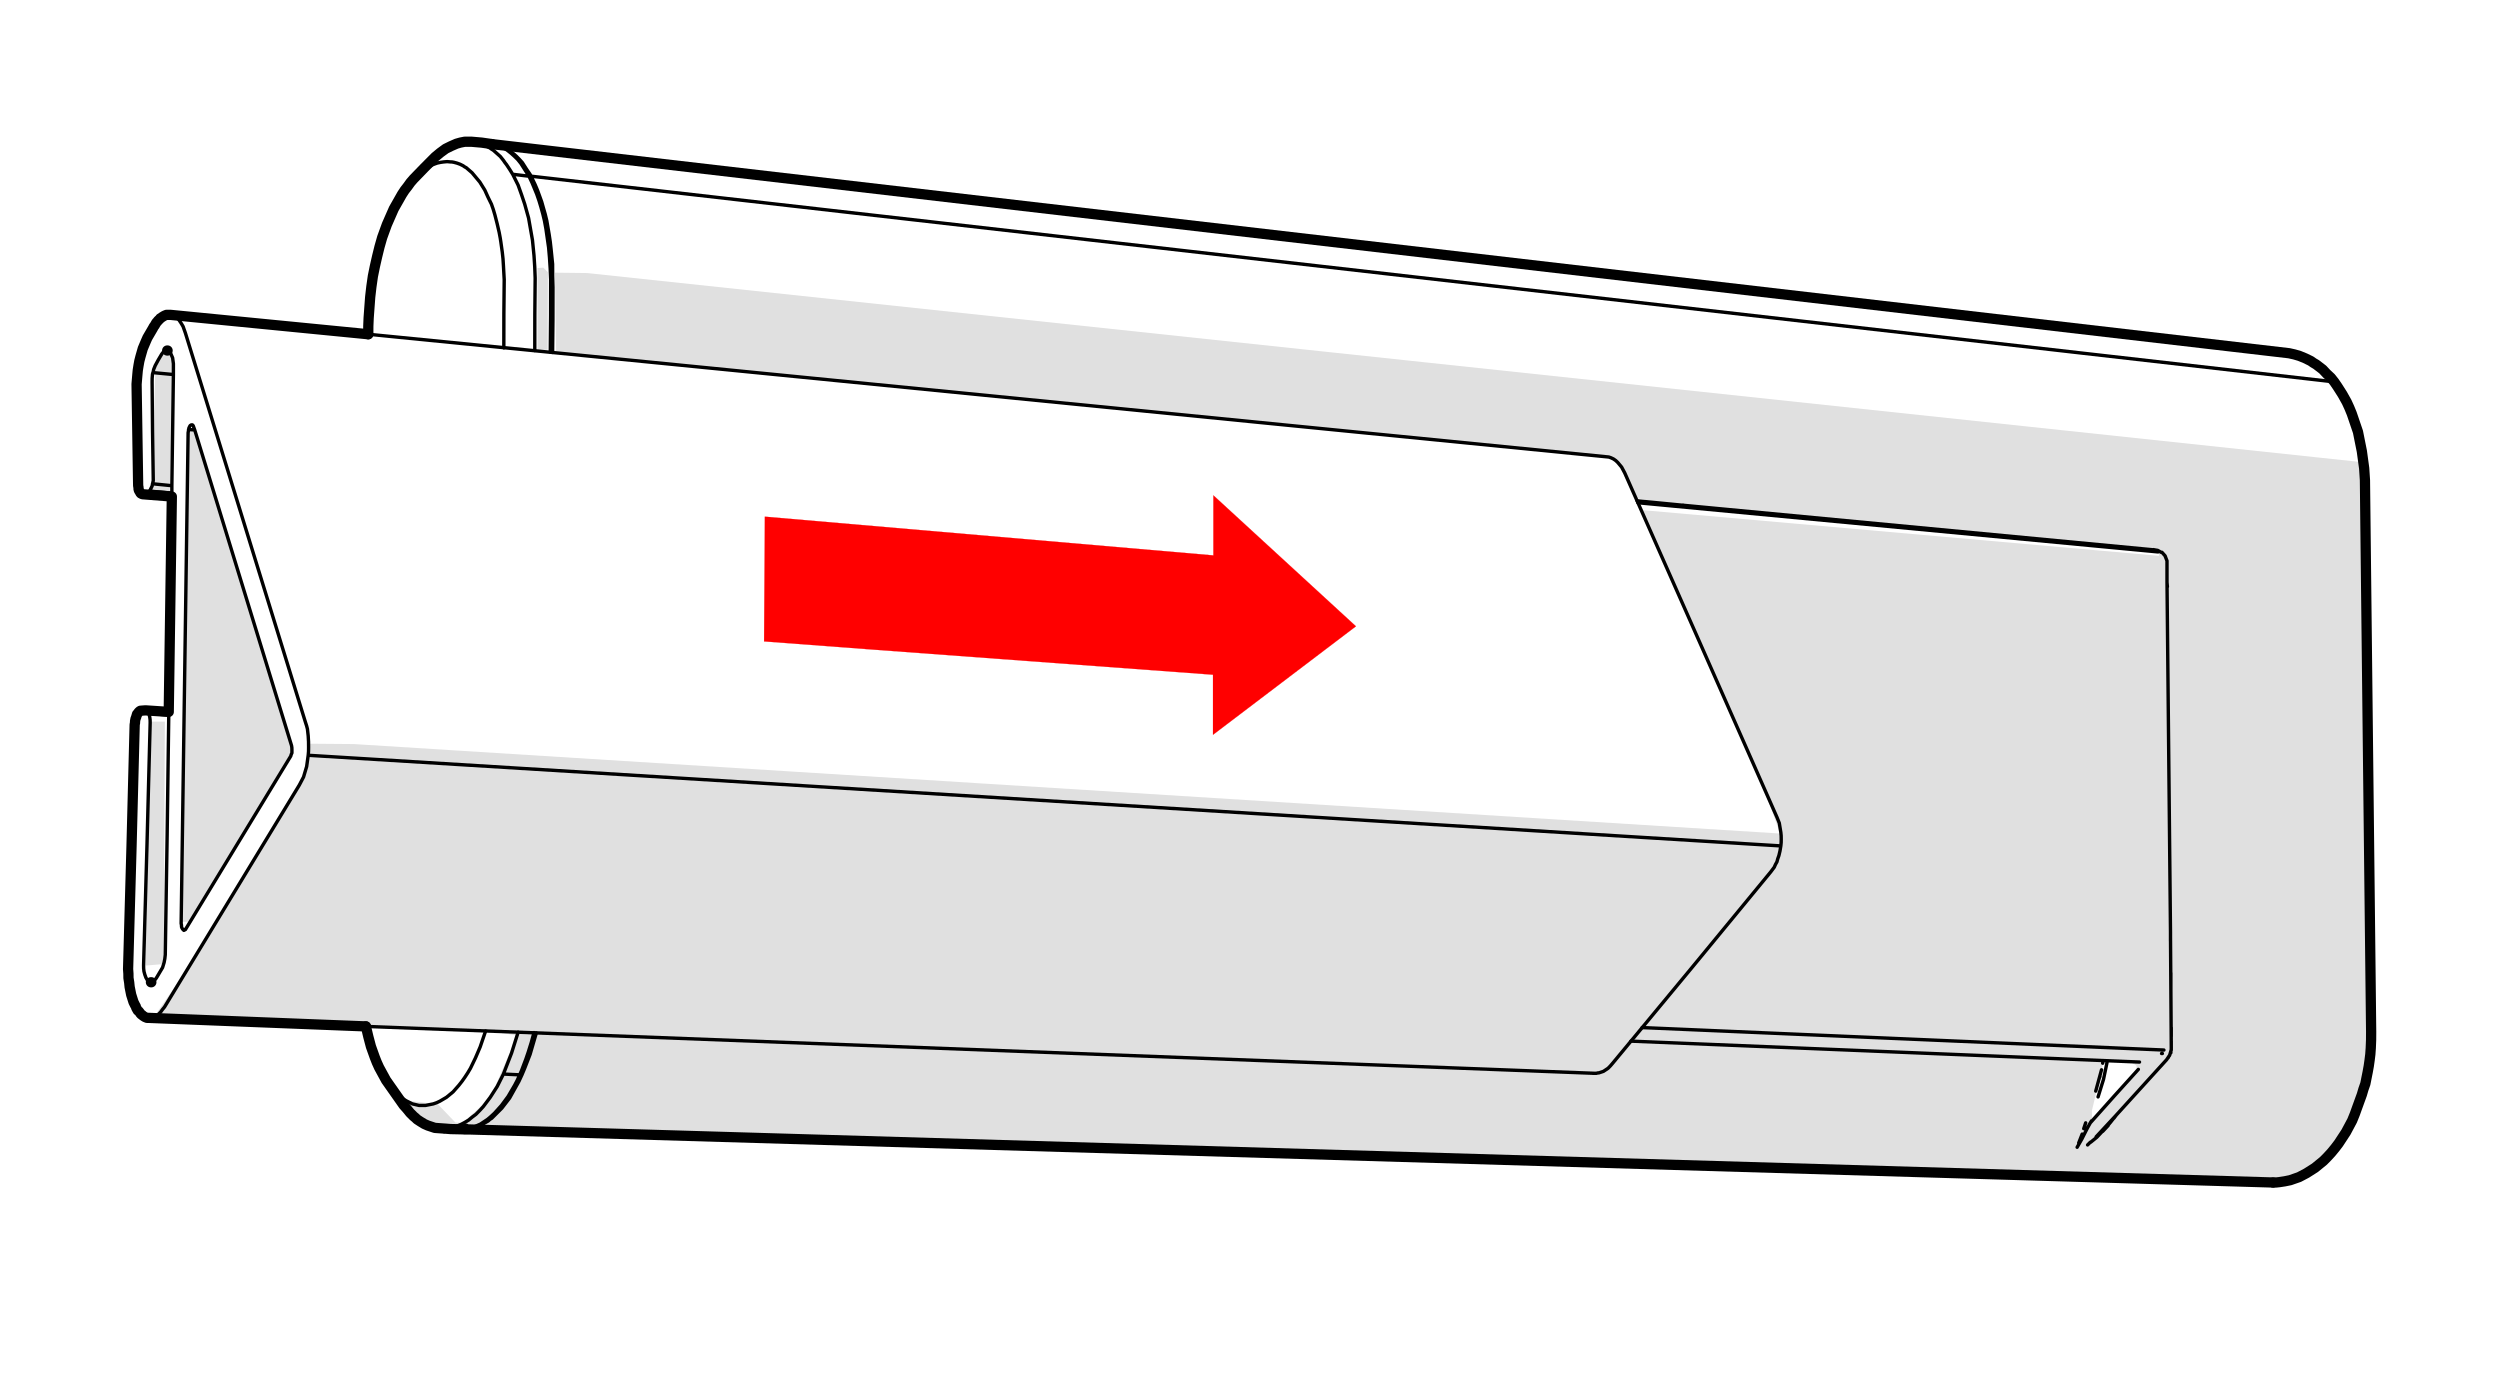
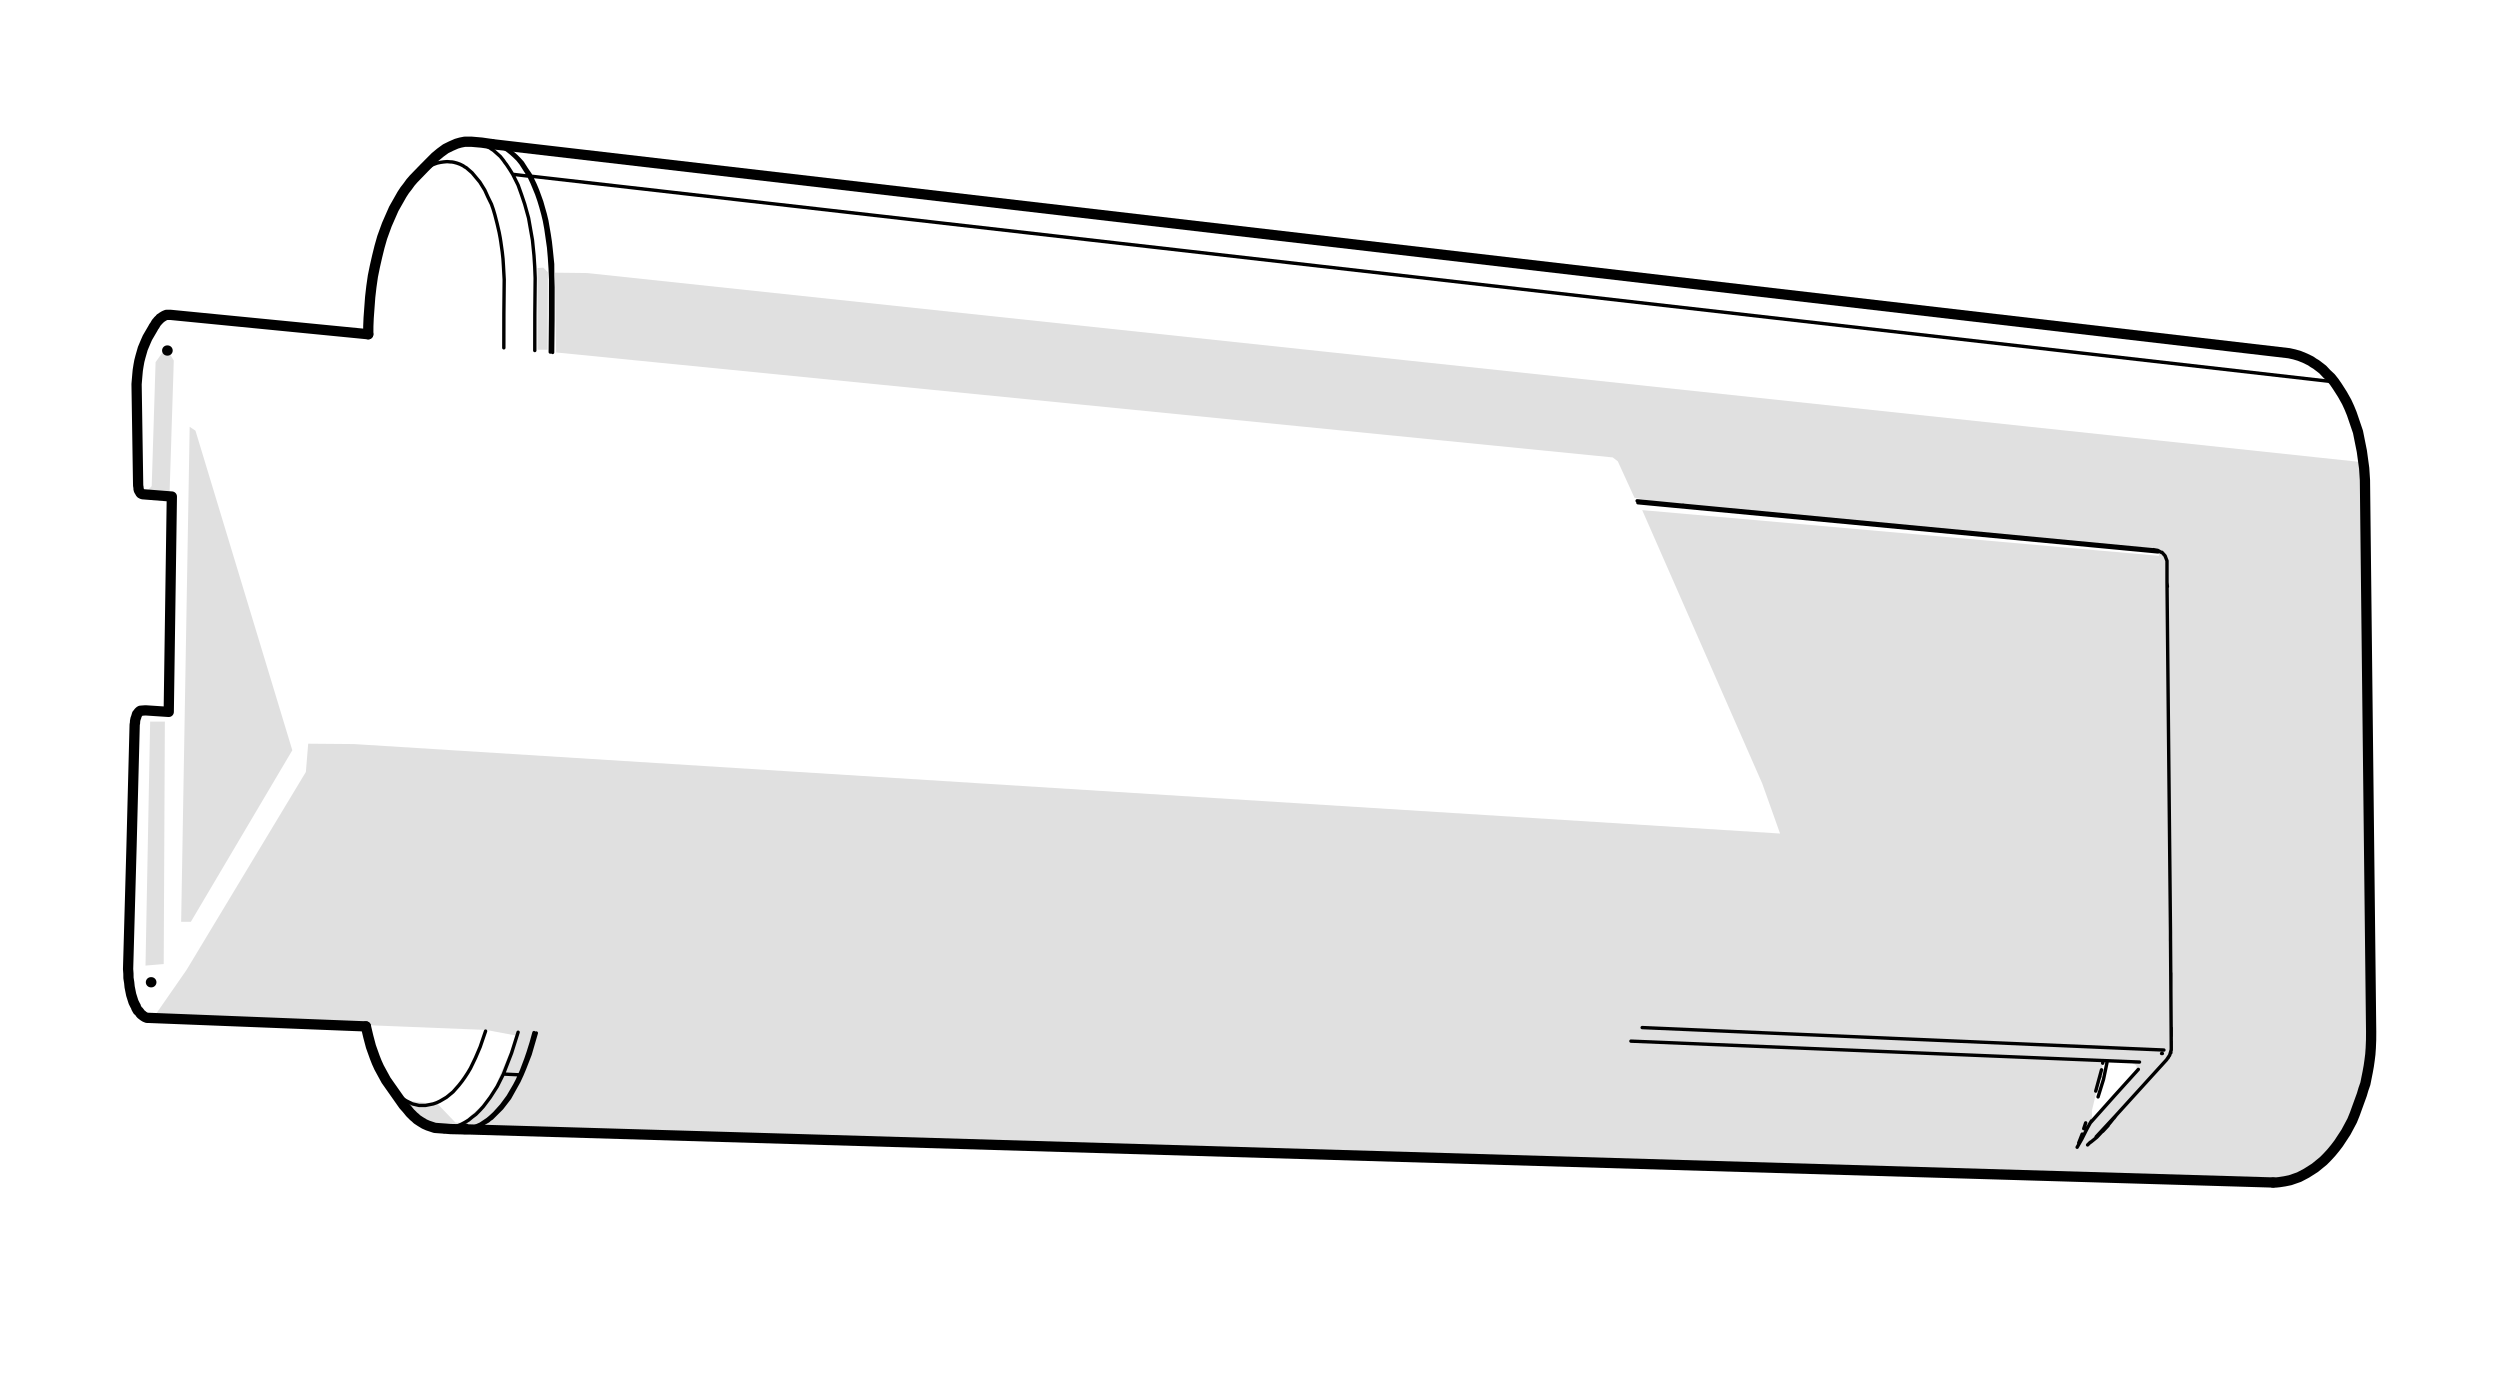
<svg xmlns="http://www.w3.org/2000/svg" version="1.1" id="Layer_1" x="0px" y="0px" width="183px" height="102px" viewBox="0 0 183 102" enable-background="new 0 0 183 102" xml:space="preserve">
  <g>
    <path fill-rule="evenodd" clip-rule="evenodd" fill="#E0E0E0" d="M40.11,19.931l-0.028,5.671h-0.737v-5.982   l0.425-0.028L40.11,19.931z M172.829,33.823l0.284,2.58l0.34,41.338l-1.077,3.771l-1.815,3.005   l-1.276,0.992l-1.73,0.851l-6.351-0.028L31.689,82.505l-1.248-0.68l-1.077-1.304l2.693,0.312   l1.276,1.333l0.539,0.028l2.041-1.871l1.928-4.508l-2.268-0.425l-24.298-0.964l2.382-3.431   l8.733-14.488l0.17-2.07l3.346,0.028l104.395,6.549l-1.304-3.658l-8.789-20.017l37.823,3.346v-0.369   l-36.773-3.572l-1.616-0.312l-1.219-2.665l-0.369-0.284l-77.346-7.684l-0.085-5.841l2.353,0.028   L172.829,33.823z M12.721,26.395l-0.312,9.81l-1.786-0.113l0.482-0.51l0.284-9.073l0.567-0.794   l0.397,0.057L12.721,26.395z M14.309,31.527l7.088,23.391l-7.428,12.56H13.26l0.624-36.235   L14.309,31.527z M11.984,70.568l-1.333,0.113l0.34-17.862h1.077L11.984,70.568z M156.384,77.997   l0.028,0.369l-0.68,0.992l-2.58,2.608l-0.028-0.652l0.879-3.686h1.758L156.384,77.997z" />
    <path fill="none" stroke="#000000" stroke-width="0.249" stroke-linecap="round" stroke-linejoin="round" stroke-miterlimit="10" d="   M28.457,79.358c0.198,0.255,0.198,0.255,0.397,0.51c0.198,0.198,0.198,0.198,0.425,0.397   c0.227,0.17,0.227,0.17,0.454,0.312c0.227,0.113,0.227,0.113,0.454,0.227   c0.255,0.057,0.255,0.057,0.482,0.113c0.255,0,0.255,0,0.482,0c0.284-0.057,0.284-0.057,0.567-0.113   c0.255-0.085,0.255-0.085,0.482-0.198c0.255-0.142,0.255-0.142,0.482-0.284   c0.227-0.198,0.255-0.198,0.482-0.397c0.227-0.255,0.227-0.255,0.425-0.482   c0.227-0.284,0.227-0.284,0.425-0.567c0.227-0.34,0.227-0.34,0.425-0.68   c0.17-0.369,0.17-0.369,0.369-0.765c0.17-0.397,0.17-0.397,0.34-0.794   c0.198-0.595,0.198-0.595,0.397-1.162 M30.272,13.098c0.34-0.312,0.34-0.312,0.709-0.624   c0.34-0.227,0.34-0.227,0.709-0.425c0.17-0.057,0.17-0.057,0.312-0.113   c0.255-0.057,0.255-0.057,0.482-0.085c0.255-0.028,0.255-0.028,0.482,0c0.113,0,0.113,0,0.255,0.028   c0.227,0.057,0.227,0.057,0.454,0.142c0.113,0.057,0.113,0.057,0.227,0.113   c0.113,0.085,0.113,0.085,0.227,0.142c0.198,0.17,0.198,0.17,0.425,0.369   c0.284,0.34,0.284,0.34,0.567,0.68c0.198,0.312,0.198,0.312,0.369,0.595   c0.227,0.51,0.227,0.51,0.482,1.021c0.142,0.397,0.142,0.397,0.255,0.794   c0.17,0.652,0.17,0.652,0.312,1.276c0.142,0.709,0.113,0.709,0.227,1.446   c0.057,0.482,0.057,0.482,0.085,0.992s0.028,0.51,0.057,1.021   c-0.028,2.495-0.028,2.495-0.028,4.99 M32.37,82.618c0.284-0.028,0.312-0.028,0.595-0.057   c0.255-0.057,0.255-0.057,0.51-0.142c0.284-0.113,0.284-0.113,0.539-0.255   c0.142-0.085,0.142-0.085,0.284-0.17c0.255-0.227,0.284-0.227,0.539-0.425   c0.284-0.284,0.284-0.284,0.539-0.567c0.255-0.34,0.255-0.34,0.51-0.68   c0.255-0.397,0.255-0.397,0.51-0.794c0.227-0.454,0.227-0.454,0.454-0.907 M38.04,78.677   c-0.17,0.397-0.17,0.397-0.369,0.766c-0.227,0.397-0.227,0.397-0.482,0.822   c-0.227,0.312-0.227,0.312-0.482,0.652c-0.255,0.284-0.255,0.284-0.51,0.567   c-0.255,0.227-0.255,0.255-0.51,0.454c-0.255,0.17-0.255,0.17-0.51,0.34   c-0.255,0.113-0.255,0.113-0.51,0.227c-0.255,0.057-0.255,0.085-0.539,0.142 M34.525,10.376   c0.255,0.028,0.255,0.028,0.539,0.085c0.113,0.028,0.142,0.028,0.255,0.085   c0.255,0.142,0.255,0.142,0.539,0.284c0.113,0.085,0.113,0.085,0.255,0.17   c0.255,0.227,0.255,0.227,0.51,0.454c0.113,0.142,0.113,0.142,0.227,0.284   c0.113,0.17,0.113,0.17,0.227,0.312c0.227,0.34,0.227,0.34,0.454,0.709 M38.721,12.899   c0.113,0.227,0.113,0.227,0.227,0.482c0.17,0.425,0.17,0.425,0.34,0.822   c0.17,0.482,0.17,0.482,0.312,0.964c0.142,0.51,0.142,0.51,0.255,0.992   c0.113,0.595,0.113,0.595,0.198,1.219c0.113,0.737,0.113,0.737,0.17,1.474   c0.057,0.822,0.057,0.822,0.085,1.616c0,2.665,0,2.665-0.028,5.302 M38.721,12.899   c-0.312-0.482-0.312-0.482-0.595-0.936c-0.113-0.142-0.113-0.142-0.227-0.284   c-0.227-0.227-0.227-0.227-0.482-0.454c-0.227-0.198-0.227-0.17-0.482-0.369   c-0.113-0.057-0.113-0.057-0.255-0.113c-0.113-0.057-0.113-0.057-0.255-0.113   c-0.198-0.057-0.198-0.057-0.425-0.085 M39.146,25.658c0-2.637,0-2.637,0.028-5.302   c-0.028-0.822-0.028-0.822-0.085-1.644c-0.057-0.567-0.057-0.567-0.113-1.134   c-0.142-0.794-0.142-0.794-0.284-1.616c-0.142-0.51-0.142-0.51-0.284-1.021   C38.182,14.26,38.182,14.26,37.927,13.551c-0.198-0.397-0.198-0.397-0.397-0.794 M38.04,78.677   c0.142-0.312,0.142-0.312,0.255-0.624c0.198-0.51,0.198-0.51,0.369-1.021   c0.227-0.709,0.227-0.709,0.425-1.446 M29.308,80.52l0.227,0.369 M31.576,11.737l-0.198,0.227    M36.849,78.621l1.191,0.057 M34.128,82.647L34.128,82.647l0.113,0.028 M34.099,82.647h0.028    M34.326,82.675h-0.085 M34.099,82.647h0.028 M166.138,86.559h0.057L34.354,82.675 M37.53,12.757   l1.191,0.142 M35.942,10.517h-0.255 M36.849,78.621l0.595-1.531l0.482-1.531 M166.393,86.559h-0.198   h0.057" />
    <path fill="none" stroke="#000000" stroke-width="0.751" stroke-linecap="round" stroke-linejoin="round" stroke-miterlimit="10" d="   M32.625,82.618c-0.397-0.028-0.397-0.028-0.794-0.057c-0.255-0.085-0.255-0.085-0.51-0.17   c-0.142-0.057-0.142-0.057-0.255-0.113c-0.284-0.17-0.284-0.17-0.539-0.34   c-0.113-0.113-0.113-0.113-0.255-0.227c-0.113-0.113-0.113-0.113-0.255-0.255   c-0.227-0.284-0.227-0.284-0.482-0.567c-0.624-0.907-0.652-0.907-1.276-1.815   c-0.255-0.454-0.255-0.454-0.51-0.936c-0.17-0.369-0.17-0.369-0.312-0.737   c-0.142-0.397-0.142-0.397-0.284-0.794c-0.198-0.737-0.198-0.737-0.369-1.474 M35.999,10.546   c-0.737-0.113-0.737-0.113-1.474-0.17c-0.255,0-0.255,0-0.51,0   c-0.312,0.057-0.312,0.057-0.595,0.142c-0.397,0.17-0.397,0.17-0.794,0.369   c-0.397,0.284-0.397,0.284-0.766,0.595c-0.794,0.794-0.794,0.794-1.588,1.616   c-0.227,0.255-0.227,0.255-0.425,0.539c-0.227,0.284-0.227,0.284-0.425,0.595   c-0.312,0.539-0.312,0.539-0.595,1.049c-0.255,0.567-0.255,0.567-0.51,1.162   c-0.17,0.454-0.17,0.454-0.34,0.936c-0.198,0.68-0.198,0.68-0.369,1.389   c-0.17,0.737-0.17,0.737-0.312,1.446c-0.113,0.766-0.113,0.766-0.198,1.531   c-0.057,0.766-0.057,0.766-0.113,1.531c-0.028,0.595-0.028,0.595-0.028,1.191 M32.511,82.618h0.113   l0.34,0.028l-0.34-0.028 M32.965,82.647l1.276,0.028 M34.099,82.647v-0.028 M33.957,82.675h0.397    M34.326,82.675l132.067,3.884" />
-     <path fill="none" stroke="#000000" stroke-width="0.249" stroke-linecap="round" stroke-linejoin="round" stroke-miterlimit="10" d="   M10.793,71.759c-0.057-0.085-0.057-0.085-0.113-0.198c-0.085-0.227-0.085-0.227-0.142-0.454   c-0.028-0.227-0.028-0.227-0.028-0.454 M10.51,70.654c0.255-8.874,0.255-8.874,0.482-17.749   c0-0.198,0-0.198-0.028-0.397c-0.028-0.142-0.028-0.142-0.085-0.284   c-0.028-0.085-0.028-0.085-0.113-0.17 M11.219,35.184c-0.057-3.601-0.057-3.601-0.085-7.202   c0-0.284,0-0.284,0.028-0.595c0.057-0.17,0.057-0.17,0.085-0.34   c0.057-0.142,0.057-0.142,0.113-0.284c0.227-0.425,0.227-0.425,0.482-0.851   c0.085-0.113,0.085-0.113,0.198-0.227 M11.19,74.481c0.142-0.057,0.17-0.057,0.312-0.142   c0.142-0.142,0.142-0.142,0.255-0.255c0.142-0.198,0.142-0.198,0.284-0.369 M12.041,73.716   c4.933-8.109,4.933-8.109,9.867-16.246c0.17-0.312,0.17-0.312,0.312-0.595   c0.113-0.397,0.113-0.397,0.227-0.766c0.057-0.397,0.057-0.397,0.113-0.822   c0.028-0.284,0.028-0.284,0.028-0.567c0-0.425,0-0.425-0.028-0.851   c-0.028-0.255-0.028-0.255-0.057-0.51c-0.057-0.227-0.057-0.227-0.142-0.482   c-4.395-14.233-4.395-14.233-8.789-28.494c-0.085-0.227-0.085-0.227-0.17-0.482   c-0.113-0.198-0.113-0.198-0.227-0.369c-0.057-0.085-0.057-0.085-0.113-0.17   c-0.142-0.113-0.142-0.113-0.284-0.227 M12.353,52.338c-0.113,8.761-0.113,8.761-0.255,17.55   c-0.028,0.284-0.028,0.284-0.085,0.567c-0.057,0.17-0.057,0.17-0.113,0.369   c-0.227,0.397-0.227,0.397-0.454,0.766c-0.085,0.113-0.085,0.113-0.17,0.198 M12.466,25.8   c0.085,0.198,0.085,0.198,0.17,0.397c0.028,0.227,0.028,0.227,0.057,0.425c0,0.397,0,0.397,0,0.794    M13.77,31.669c-0.255,17.976-0.255,17.976-0.51,35.923c0.028,0.142,0.028,0.142,0.028,0.255   c0.028,0.085,0.028,0.085,0.085,0.17 M13.572,68.045c3.856-6.351,3.856-6.351,7.712-12.702   c0.028-0.113,0.028-0.113,0.085-0.227c0-0.113,0-0.113,0-0.227c0-0.142,0-0.17-0.028-0.312   c-3.544-11.568-3.544-11.568-7.088-23.107 M130.357,61.921c-0.057,0.369-0.057,0.369-0.142,0.709   c-0.085,0.227-0.085,0.227-0.142,0.454c-0.113,0.198-0.113,0.198-0.198,0.397   c-0.113,0.17-0.142,0.17-0.255,0.34 M129.62,63.821c-5.784,7.031-5.784,7.031-11.596,14.035   c-0.142,0.17-0.142,0.17-0.312,0.34c-0.17,0.113-0.17,0.113-0.34,0.227   c-0.17,0.057-0.17,0.057-0.34,0.113c-0.085,0-0.085,0-0.17,0.028c-0.142,0-0.142,0-0.284,0    M130.357,61.921c0.028-0.255,0.028-0.255,0.028-0.482c0-0.255,0-0.255-0.028-0.51   c-0.057-0.34-0.057-0.34-0.113-0.68c-0.085-0.198-0.085-0.198-0.17-0.425 M130.073,59.823   c-5.557-12.589-5.557-12.589-11.143-25.206c-0.113-0.198-0.113-0.198-0.227-0.425   c-0.142-0.17-0.142-0.17-0.284-0.34c-0.142-0.142-0.142-0.142-0.312-0.255   c-0.17-0.085-0.17-0.085-0.34-0.142 M11.105,71.901l0.17-0.113l-0.482-0.028 M10.765,52.054   l-0.113-0.057 M10.453,36.177l0.397-0.142l0.113-0.113l0.17-0.34l0.085-0.397 M12.041,25.686   l0.198-0.028 M10.907,74.51l0.284-0.028 M12.778,23.134l-0.284-0.085 M10.793,71.759l0.085,0.085   l0.17,0.057 M10.878,52.224l1.474,0.113 M10.935,35.95l1.644,0.142 M11.162,35.411l1.418,0.142   l0.113-8.137l-1.503-0.142 M12.353,52.338v-0.227 M12.268,25.658l0.113,0.057l0.085,0.085    M12.58,35.553v0.794 M13.799,31.442l0.454,0.028l-0.113-0.312l-0.057-0.057h-0.085l-0.085,0.057   l-0.085,0.17l-0.057,0.34 M13.373,68.017l0.085,0.085l0.113-0.057h-0.17 M22.56,55.286l107.797,6.635    M116.662,78.564l-89.878-3.431 M117.768,33.455l-90.814-8.988" />
    <path fill="none" stroke="#000000" stroke-width="0.751" stroke-linecap="round" stroke-linejoin="round" stroke-miterlimit="10" d="   M26.954,24.467c-7.23-0.709-7.23-0.709-14.46-1.418c-0.085,0-0.085,0-0.142,0   c-0.085,0-0.085,0-0.17,0c-0.057,0.028-0.057,0.028-0.142,0.057c-0.085,0.057-0.085,0.057-0.142,0.085   c-0.085,0.057-0.085,0.057-0.17,0.113c-0.057,0.085-0.057,0.085-0.142,0.142   c-0.057,0.085-0.057,0.085-0.142,0.17c-0.057,0.113-0.057,0.113-0.113,0.198   c-0.085,0.113-0.085,0.113-0.142,0.227c-0.198,0.34-0.198,0.34-0.397,0.68   c-0.057,0.113-0.057,0.113-0.113,0.255c-0.113,0.255-0.113,0.255-0.227,0.539   c-0.085,0.284-0.085,0.284-0.17,0.595c-0.085,0.312-0.085,0.312-0.142,0.652   c-0.057,0.34-0.057,0.34-0.085,0.68c-0.028,0.34-0.028,0.34-0.057,0.68   c0.057,3.629,0.057,3.629,0.113,7.258c0,0.17,0,0.17,0.028,0.312c0,0.113,0,0.113,0.028,0.198   c0.057,0.085,0.057,0.085,0.085,0.142c0.028,0.057,0.028,0.057,0.057,0.085 M10.283,52.026   c-0.057,0.028-0.057,0.028-0.085,0.057c-0.028,0.028-0.028,0.028-0.057,0.057   c-0.057,0.085-0.057,0.085-0.113,0.142c-0.028,0.113-0.028,0.113-0.057,0.198   c-0.057,0.142-0.057,0.142-0.085,0.312c0,0.113,0,0.113-0.028,0.255 M9.858,53.047   C9.631,61.978,9.631,61.978,9.376,70.937c0.028,0.34,0.028,0.34,0.028,0.652   c0.057,0.34,0.057,0.34,0.085,0.652c0.057,0.284,0.057,0.284,0.113,0.567   c0.085,0.255,0.085,0.255,0.17,0.539c0.057,0.113,0.057,0.113,0.113,0.227   c0.057,0.085,0.057,0.085,0.085,0.198c0.057,0.085,0.057,0.085,0.113,0.198   c0.085,0.057,0.085,0.057,0.142,0.142c0.057,0.085,0.057,0.085,0.113,0.142   c0.085,0.057,0.085,0.057,0.142,0.113c0.057,0.028,0.057,0.028,0.142,0.085   c0.057,0.028,0.057,0.028,0.142,0.057c0.057,0,0.057,0,0.142,0c7.939,0.312,7.939,0.312,15.878,0.624    M10.311,36.12l0.113,0.057l2.155,0.17l-0.227,15.764l-1.701-0.113l-0.369,0.028 M11.077,71.901   h-0.028 M12.239,25.658h0.028" />
    <path fill="none" stroke="#000000" stroke-width="0.249" stroke-linecap="round" stroke-linejoin="round" stroke-miterlimit="10" d="   M34.496,82.618c0.369-0.113,0.369-0.113,0.737-0.255c0.255-0.17,0.255-0.17,0.51-0.312   c0.113-0.113,0.113-0.113,0.255-0.198c0.369-0.369,0.369-0.369,0.737-0.737   c0.284-0.369,0.284-0.369,0.567-0.737c0.34-0.595,0.34-0.595,0.68-1.219   c0.227-0.482,0.227-0.482,0.425-0.964c0.198-0.51,0.198-0.51,0.397-1.021   c0.227-0.794,0.227-0.794,0.454-1.559 M36.112,10.546c0.113,0.028,0.113,0.028,0.255,0.057   c0.198,0.057,0.198,0.057,0.397,0.113c0.284,0.17,0.284,0.17,0.567,0.312   c0.227,0.198,0.227,0.198,0.454,0.397c0.227,0.227,0.227,0.227,0.454,0.482   c0.284,0.454,0.284,0.454,0.595,0.907c0.17,0.34,0.17,0.34,0.34,0.709   c0.17,0.397,0.17,0.397,0.312,0.794c0.17,0.454,0.17,0.454,0.284,0.879   c0.142,0.482,0.142,0.482,0.255,0.964c0.085,0.51,0.085,0.51,0.17,0.992   c0.085,0.539,0.085,0.539,0.142,1.077c0.057,0.539,0.057,0.539,0.113,1.106   c0,0.851,0,0.851,0.028,1.701c0,2.382,0,2.382-0.028,4.763 M156.526,78.28   c-1.758,1.956-1.786,1.956-3.516,3.913c-0.34,0.595-0.312,0.595-0.624,1.191   c-0.17,0.312-0.17,0.312-0.34,0.595 M158.823,77.231c-0.113,0.17-0.113,0.17-0.227,0.34   c-1.843,2.041-1.843,2.013-3.686,4.054c-0.085,0.113-0.085,0.113-0.17,0.227 M172.857,80.208   c0.142-0.539,0.142-0.539,0.255-1.077c0.113-0.482,0.113-0.482,0.198-0.992   c0.057-0.482,0.057-0.482,0.113-0.992c0.028-0.709,0.028-0.709,0.057-1.418 M173.481,75.729   c-0.227-20.442-0.227-20.414-0.482-40.856c-0.028-0.68-0.028-0.709-0.085-1.389   c-0.085-0.709-0.085-0.709-0.227-1.418 M34.525,82.618h-0.028v-0.057 M34.525,82.647l131.868,3.913    M38.891,12.899L170.873,27.954 M156.611,77.742l-37.227-1.531 M157.972,40.401l-38.078-3.601    M119.838,36.659l3.487,0.34l-0.142-0.028 M158.398,76.863l-38.191-1.644 M123.354,36.999l34.42,3.261   l-0.142-0.028 M152.16,83.667l0.255-0.652 M152.529,82.618l0.142-0.425 M153.01,83.611l-0.198,0.198    M153.039,83.611l0.454-0.369l0.397-0.425 M153.01,82.193l0.085-0.142 M153.436,83.214l1.474-1.588   l-0.595,0.737 M153.407,79.868l0.425-1.559 M153.634,83.015h0.028 M153.918,82.817l0.397-0.425    M153.578,80.293l0.397-1.276l0.284-1.361 M153.691,78.876l0.028-0.085 M153.918,77.827l0.028-0.198    M154.456,82.193l0.113-0.142 M158.794,77.288l0.028-0.057 M157.916,40.288h0.028l-0.17-0.028    M157.944,40.288l0.255,0.142 M158.284,77.118h-0.057 M158.624,41.053l-0.142-0.369l-0.227-0.255    M158.511,40.77v-0.028 M158.738,77.373l-0.057,0.085 M158.709,77.401v0.028 M158.936,76.834   l-0.113,0.397 M158.908,77.061v-0.113 M158.88,68.896v-0.34l0.057,8.137 M158.908,71.221v1.333    M158.88,68.3v-0.057v0.312V68.3 M158.88,68.244l-0.255-25.602l0.028,0.312 M158.624,42.641v-0.34   V42.641 M158.624,42.301v-1.162v0.17 M158.624,41.138v-0.057 M158.936,76.863v-0.652 M158.936,76.806   v-0.057 M158.936,75.87v-0.652 M167.527,25.856h0.028 M172.716,80.605l0.142-0.397l-0.028,0.028    M172.886,33.029l-0.085-0.397" />
    <path fill="none" stroke="#000000" stroke-width="0.751" stroke-linecap="round" stroke-linejoin="round" stroke-miterlimit="10" d="   M35.971,10.546c65.778,7.655,65.807,7.655,131.585,15.31c0.397,0.085,0.397,0.085,0.766,0.198   c0.425,0.17,0.425,0.17,0.822,0.369c0.198,0.142,0.198,0.142,0.397,0.255   c0.255,0.198,0.255,0.198,0.482,0.369c0.284,0.312,0.284,0.312,0.595,0.595   c0.255,0.312,0.255,0.312,0.482,0.652c0.369,0.567,0.369,0.567,0.68,1.134   c0.198,0.425,0.198,0.425,0.369,0.851c0.227,0.652,0.227,0.652,0.454,1.333   c0.142,0.709,0.142,0.709,0.284,1.418c0.085,0.624,0.085,0.624,0.17,1.248   c0.028,0.425,0.028,0.454,0.057,0.879c0.227,20.187,0.227,20.187,0.454,40.374   c0,0.595,0,0.595-0.028,1.191c-0.028,0.454-0.028,0.454-0.085,0.879   c-0.057,0.425-0.057,0.425-0.142,0.879c-0.085,0.425-0.085,0.425-0.17,0.851   c-0.142,0.397-0.142,0.397-0.255,0.794c-0.17,0.482-0.17,0.482-0.34,0.936   c-0.17,0.482-0.17,0.482-0.369,0.964c-0.227,0.425-0.227,0.425-0.454,0.851   c-0.255,0.397-0.255,0.397-0.539,0.822c-0.255,0.34-0.255,0.34-0.539,0.68   c-0.284,0.312-0.284,0.312-0.567,0.595c-0.312,0.255-0.312,0.255-0.624,0.51   c-0.312,0.198-0.312,0.198-0.624,0.397c-0.284,0.142-0.284,0.142-0.539,0.284   c-0.34,0.113-0.34,0.113-0.652,0.227c-0.397,0.085-0.397,0.085-0.794,0.142   c-0.227,0.028-0.227,0.028-0.454,0.028" />
-     <polygon fill-rule="evenodd" clip-rule="evenodd" fill="#FF0000" stroke="#FF0000" stroke-width="0.014" stroke-linecap="round" stroke-linejoin="round" stroke-miterlimit="10" points="   88.792,49.389 88.792,53.784 99.254,45.845 88.82,36.262 88.82,40.656 55.988,37.821 55.931,46.951    63.841,47.546 63.841,47.546  " />
  </g>
</svg>